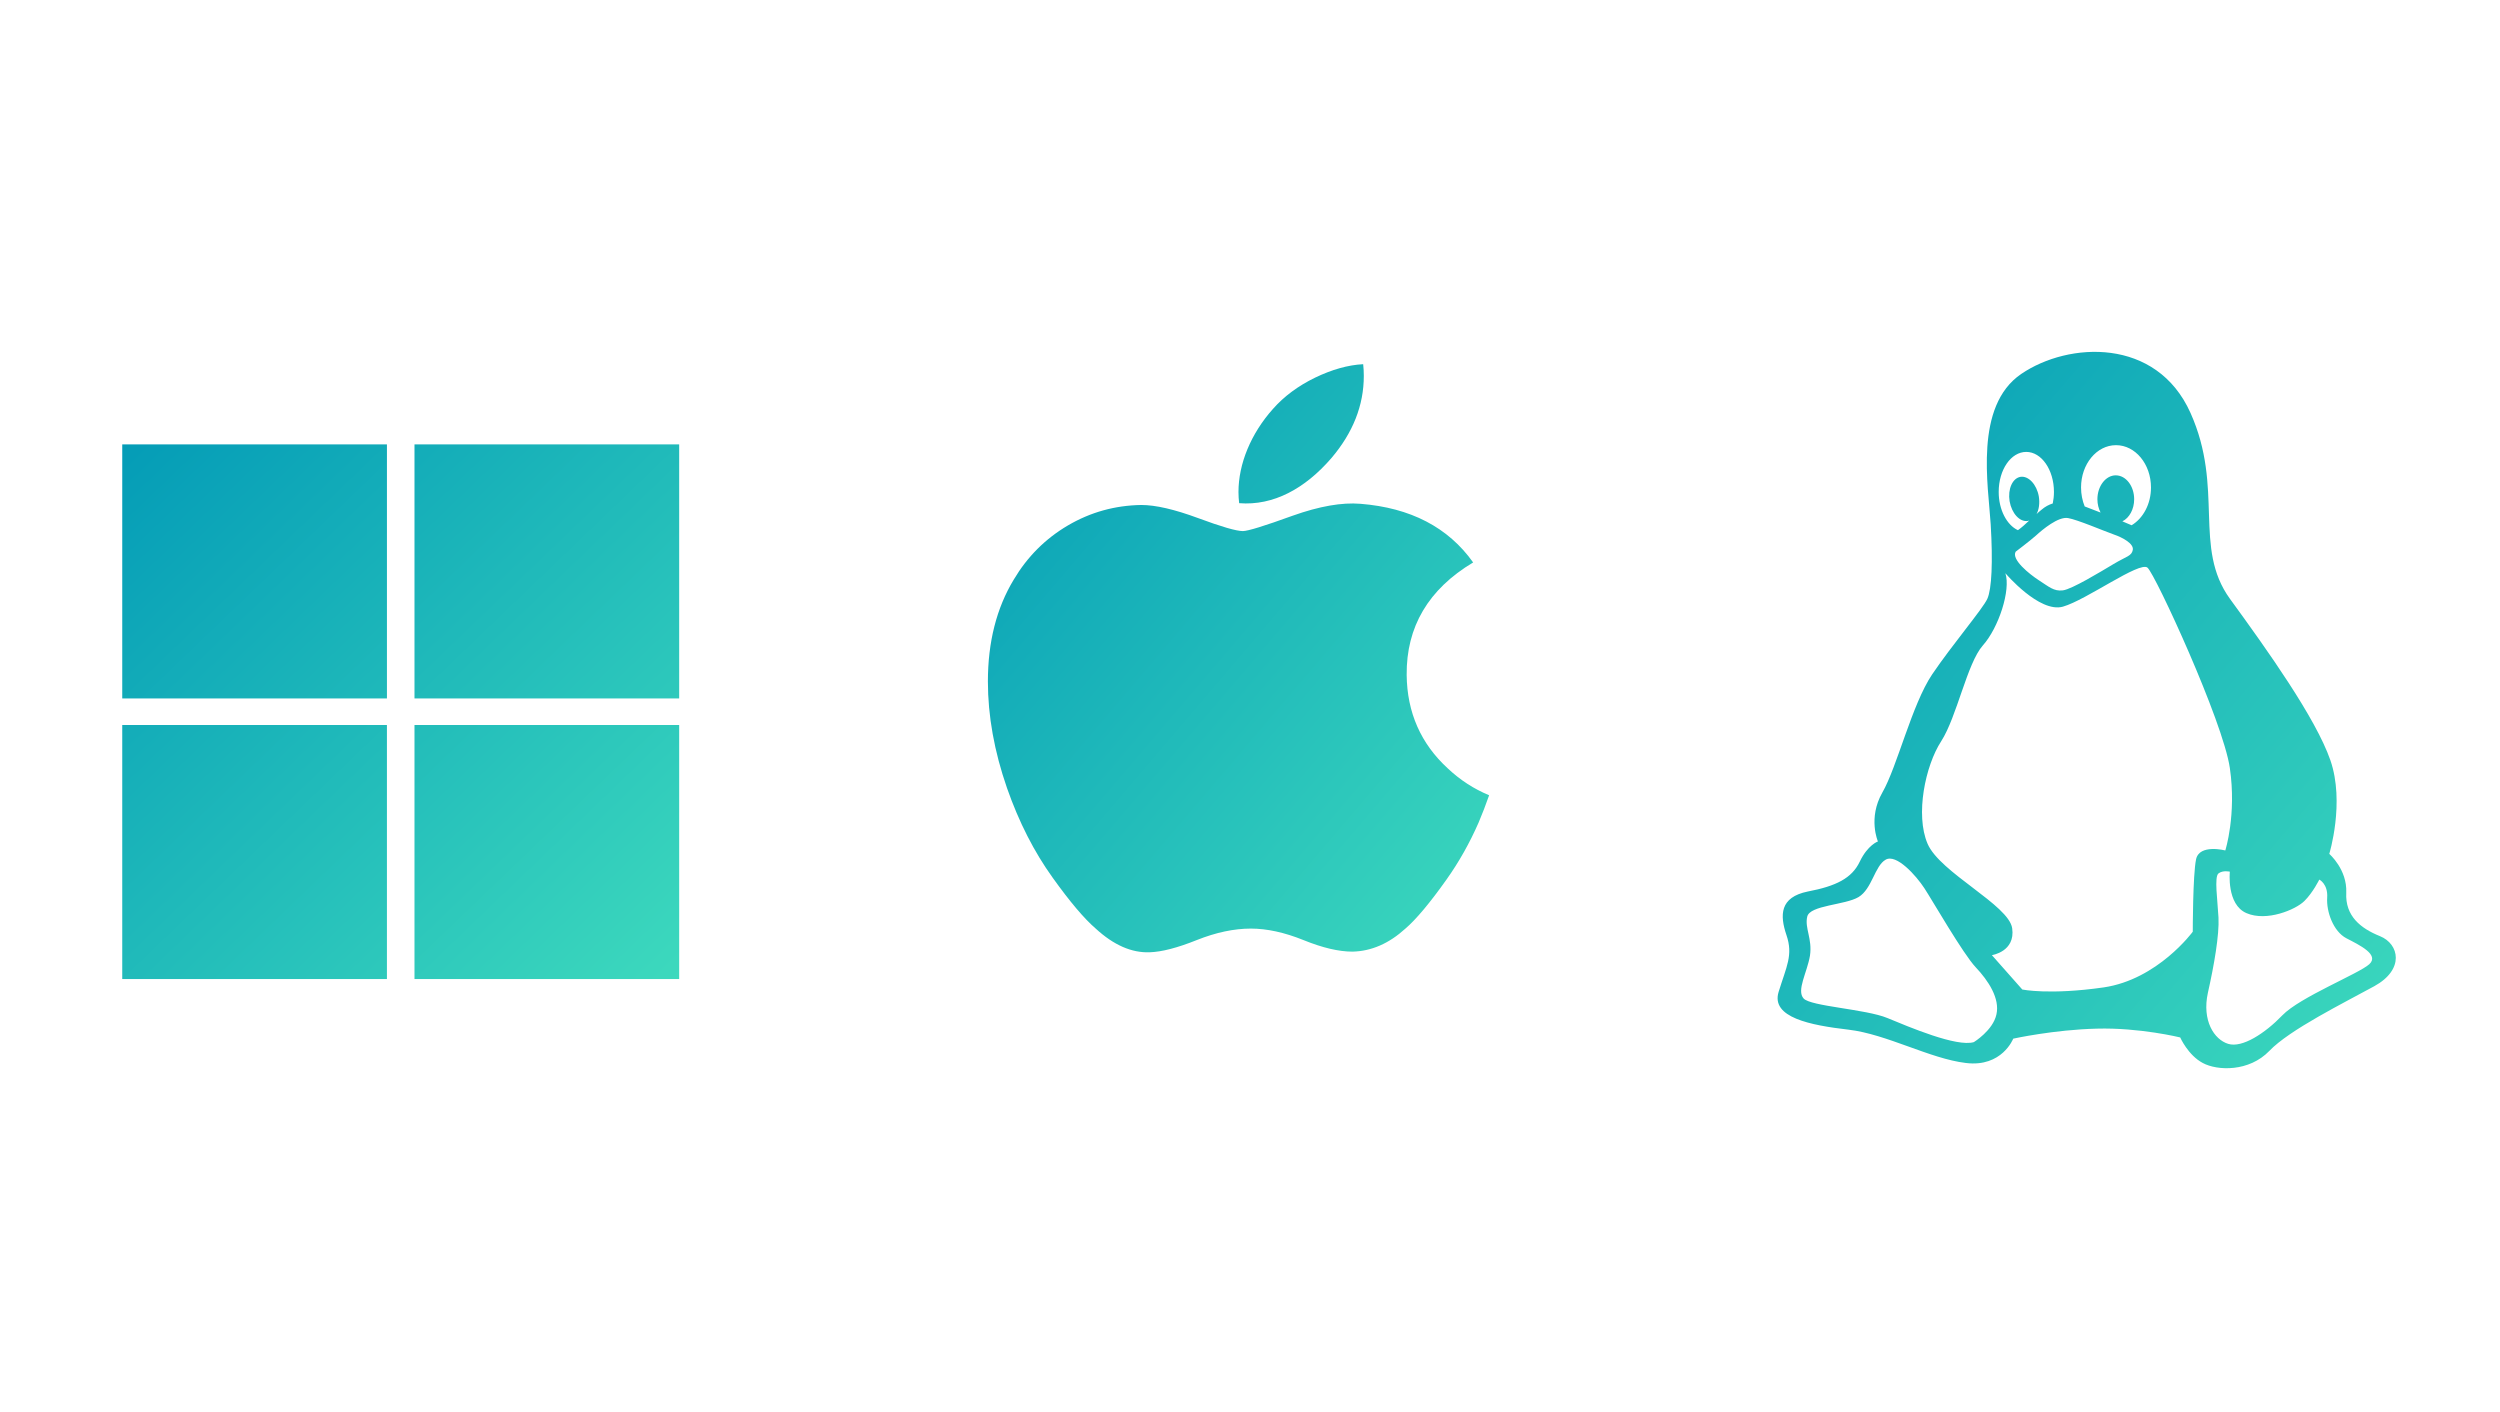
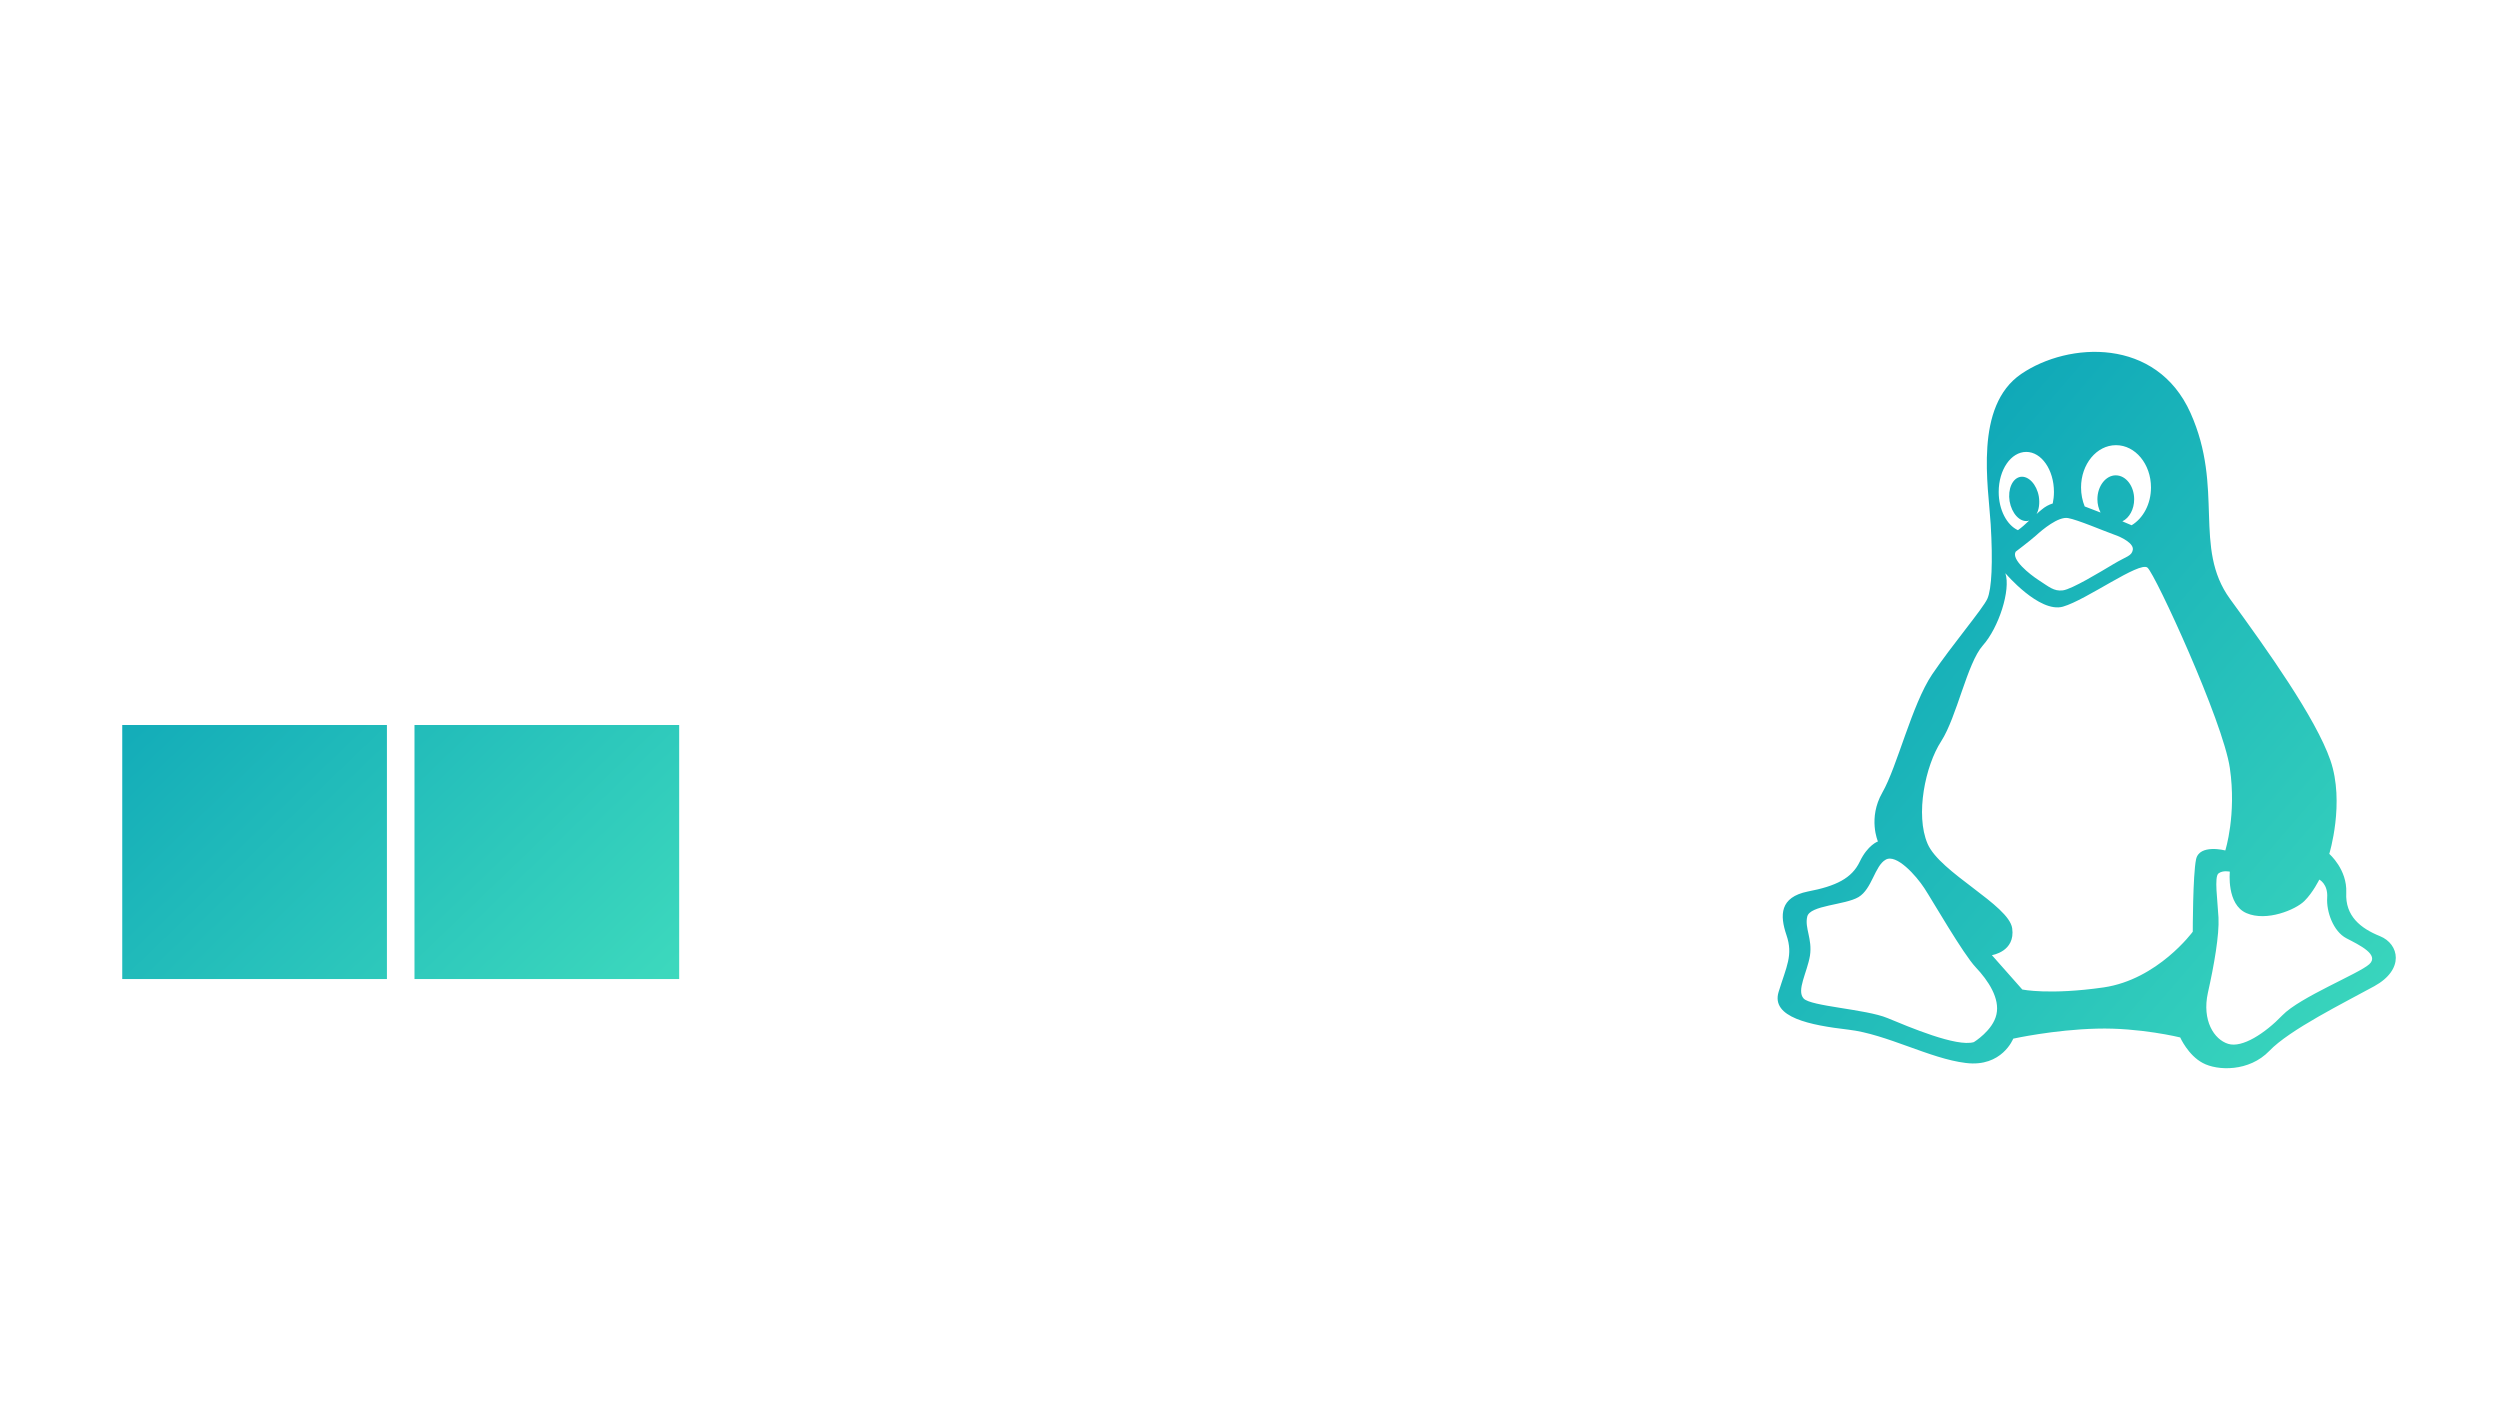
<svg xmlns="http://www.w3.org/2000/svg" width="177" height="100" viewBox="0 0 177 100" fill="none">
-   <path d="M8.655 49.45H27.395V31.463H8.655V49.45Z" fill="url(#paint0_linear_4402_2504)" />
-   <path d="M29.346 49.45H48.086V31.463H29.346V49.45Z" fill="url(#paint1_linear_4402_2504)" />
  <path d="M27.394 69.316H8.655L8.655 51.33H27.394V69.316Z" fill="url(#paint2_linear_4402_2504)" />
  <path d="M29.346 69.316H48.086V51.33H29.346V69.316Z" fill="url(#paint3_linear_4402_2504)" />
-   <path d="M104.687 58.234C104.05 59.689 103.295 61.028 102.422 62.259C101.231 63.938 100.255 65.099 99.504 65.744C98.339 66.803 97.091 67.346 95.754 67.376C94.794 67.376 93.637 67.107 92.29 66.559C90.938 66.014 89.696 65.744 88.561 65.744C87.37 65.744 86.092 66.014 84.726 66.559C83.357 67.107 82.255 67.392 81.412 67.42C80.13 67.474 78.853 66.916 77.577 65.744C76.763 65.043 75.745 63.84 74.526 62.136C73.217 60.316 72.141 58.206 71.298 55.8C70.396 53.202 69.943 50.685 69.943 48.249C69.943 45.459 70.553 43.052 71.775 41.035C72.736 39.416 74.013 38.138 75.612 37.199C77.211 36.261 78.939 35.783 80.8 35.753C81.818 35.753 83.153 36.064 84.812 36.676C86.467 37.289 87.529 37.601 87.995 37.601C88.343 37.601 89.523 37.237 91.524 36.511C93.416 35.838 95.013 35.56 96.321 35.669C99.865 35.952 102.528 37.333 104.299 39.821C101.129 41.719 99.561 44.378 99.592 47.789C99.621 50.446 100.596 52.657 102.513 54.412C103.381 55.227 104.351 55.857 105.43 56.304C105.196 56.975 104.949 57.617 104.687 58.234ZM96.557 26.618C96.557 28.701 95.788 30.645 94.253 32.445C92.402 34.584 90.162 35.82 87.733 35.625C87.702 35.375 87.684 35.112 87.684 34.836C87.684 32.837 88.565 30.698 90.129 28.948C90.909 28.063 91.902 27.326 93.106 26.739C94.308 26.16 95.444 25.84 96.513 25.785C96.544 26.064 96.557 26.342 96.557 26.618V26.618Z" fill="url(#paint4_linear_4402_2504)" />
  <path d="M130.877 72.901C133.588 73.221 136.633 74.953 139.182 75.259C141.744 75.578 142.537 73.537 142.537 73.537C142.537 73.537 145.421 72.901 148.452 72.828C151.486 72.744 154.359 73.451 154.359 73.451C154.359 73.451 154.916 74.71 155.955 75.259C156.995 75.82 159.234 75.895 160.669 74.404C162.106 72.901 165.942 71.008 168.095 69.825C170.263 68.639 169.865 66.831 168.504 66.281C167.143 65.732 166.03 64.865 166.115 63.203C166.189 61.554 164.913 60.455 164.913 60.455C164.913 60.455 166.03 56.827 164.99 53.822C163.95 50.83 160.521 46.019 157.884 42.402C155.248 38.774 157.486 34.586 155.086 29.233C152.685 23.873 146.461 24.19 143.105 26.474C139.75 28.759 140.779 34.426 140.941 37.115C141.102 39.789 141.015 41.704 140.705 42.391C140.395 43.09 138.23 45.627 136.793 47.752C135.358 49.888 134.318 54.298 133.267 56.118C132.238 57.926 132.957 59.575 132.957 59.575C132.957 59.575 132.238 59.819 131.671 61.005C131.114 62.177 130 62.737 127.994 63.119C126.002 63.523 126.002 64.79 126.483 66.209C126.965 67.624 126.483 68.418 125.926 70.226C125.369 72.035 128.156 72.584 130.877 72.901ZM159.053 64.651C160.477 65.266 162.523 64.41 163.146 63.796C163.766 63.184 164.205 62.274 164.205 62.274C164.205 62.274 164.828 62.58 164.765 63.552C164.699 64.538 165.193 65.943 166.125 66.43C167.058 66.915 168.482 67.591 167.744 68.268C166.992 68.945 162.833 70.597 161.59 71.885C160.359 73.166 158.74 74.214 157.755 73.905C156.759 73.599 155.89 72.256 156.318 70.291C156.759 68.333 157.132 66.186 157.069 64.96C157.004 63.733 156.759 62.082 157.069 61.838C157.379 61.597 157.873 61.714 157.873 61.714C157.873 61.714 157.626 64.04 159.053 64.651ZM149.813 31.518C151.185 31.518 152.29 32.861 152.29 34.513C152.29 35.685 151.733 36.7 150.918 37.188C150.713 37.104 150.499 37.009 150.263 36.911C150.757 36.671 151.099 36.056 151.099 35.347C151.099 34.418 150.521 33.654 149.793 33.654C149.086 33.654 148.496 34.418 148.496 35.347C148.496 35.685 148.581 36.023 148.721 36.289C148.293 36.118 147.906 35.972 147.596 35.856C147.434 35.452 147.338 34.997 147.338 34.513C147.338 32.861 148.441 31.518 149.813 31.518ZM146.416 36.679C147.091 36.795 148.946 37.589 149.632 37.832C150.318 38.065 151.078 38.498 151.003 38.931C150.918 39.378 150.565 39.378 149.632 39.938C148.71 40.488 146.696 41.715 146.052 41.798C145.41 41.882 145.045 41.525 144.359 41.089C143.673 40.645 142.386 39.608 142.71 39.059C142.71 39.059 143.717 38.298 144.156 37.908C144.595 37.504 145.73 36.554 146.416 36.679ZM143.459 31.995C144.54 31.995 145.42 33.265 145.42 34.83C145.42 35.114 145.388 35.379 145.335 35.645C145.067 35.728 144.798 35.867 144.54 36.089C144.414 36.194 144.296 36.289 144.189 36.394C144.359 36.078 144.425 35.623 144.348 35.146C144.2 34.302 143.621 33.676 143.053 33.76C142.482 33.855 142.142 34.629 142.279 35.485C142.43 36.351 142.998 36.977 143.577 36.882C143.61 36.871 143.64 36.86 143.673 36.849C143.396 37.115 143.138 37.347 142.869 37.537C142.087 37.177 141.508 36.099 141.508 34.83C141.508 33.254 142.375 31.995 143.459 31.995ZM137.437 52.479C138.551 50.746 139.27 46.959 140.383 45.7C141.508 44.444 142.375 41.766 141.98 40.583C141.98 40.583 144.381 43.417 146.052 42.952C147.725 42.475 151.486 39.717 152.043 40.19C152.6 40.667 157.39 51.063 157.873 54.374C158.356 57.683 157.552 60.212 157.552 60.212C157.552 60.212 155.72 59.735 155.483 60.834C155.248 61.944 155.248 65.965 155.248 65.965C155.248 65.965 152.77 69.349 148.935 69.909C145.099 70.459 143.179 70.058 143.179 70.058L141.025 67.624C141.025 67.624 142.699 67.381 142.463 65.721C142.227 64.072 137.349 61.787 136.471 59.735C135.593 57.683 136.309 54.215 137.437 52.479ZM127.953 64.895C128.145 64.083 130.63 64.083 131.585 63.512C132.54 62.941 132.732 61.3 133.503 60.867C134.263 60.423 135.667 61.998 136.246 62.886C136.814 63.753 138.99 67.54 139.879 68.482C140.779 69.433 141.604 70.692 141.347 71.823C141.102 72.955 139.75 73.781 139.75 73.781C138.54 74.149 135.166 72.711 133.632 72.078C132.099 71.442 128.197 71.252 127.695 70.692C127.18 70.12 127.942 68.862 128.145 67.667C128.326 66.46 127.758 65.71 127.953 64.895Z" fill="url(#paint5_linear_4402_2504)" />
  <defs>
    <linearGradient id="paint0_linear_4402_2504" x1="48.086" y1="69.316" x2="10.264" y2="29.919" gradientUnits="userSpaceOnUse">
      <stop stop-color="#3DD9BD" />
      <stop offset="1" stop-color="#049CB7" />
    </linearGradient>
    <linearGradient id="paint1_linear_4402_2504" x1="48.086" y1="69.316" x2="10.264" y2="29.919" gradientUnits="userSpaceOnUse">
      <stop stop-color="#3DD9BD" />
      <stop offset="1" stop-color="#049CB7" />
    </linearGradient>
    <linearGradient id="paint2_linear_4402_2504" x1="48.086" y1="69.316" x2="10.264" y2="29.919" gradientUnits="userSpaceOnUse">
      <stop stop-color="#3DD9BD" />
      <stop offset="1" stop-color="#049CB7" />
    </linearGradient>
    <linearGradient id="paint3_linear_4402_2504" x1="48.086" y1="69.316" x2="10.264" y2="29.919" gradientUnits="userSpaceOnUse">
      <stop stop-color="#3DD9BD" />
      <stop offset="1" stop-color="#049CB7" />
    </linearGradient>
    <linearGradient id="paint4_linear_4402_2504" x1="105.43" y1="67.424" x2="64.318" y2="32.385" gradientUnits="userSpaceOnUse">
      <stop stop-color="#3DD9BD" />
      <stop offset="1" stop-color="#049CB7" />
    </linearGradient>
    <linearGradient id="paint5_linear_4402_2504" x1="169.623" y1="75.63" x2="119.45" y2="32.332" gradientUnits="userSpaceOnUse">
      <stop stop-color="#3DD9BD" />
      <stop offset="1" stop-color="#049CB7" />
    </linearGradient>
  </defs>
</svg>